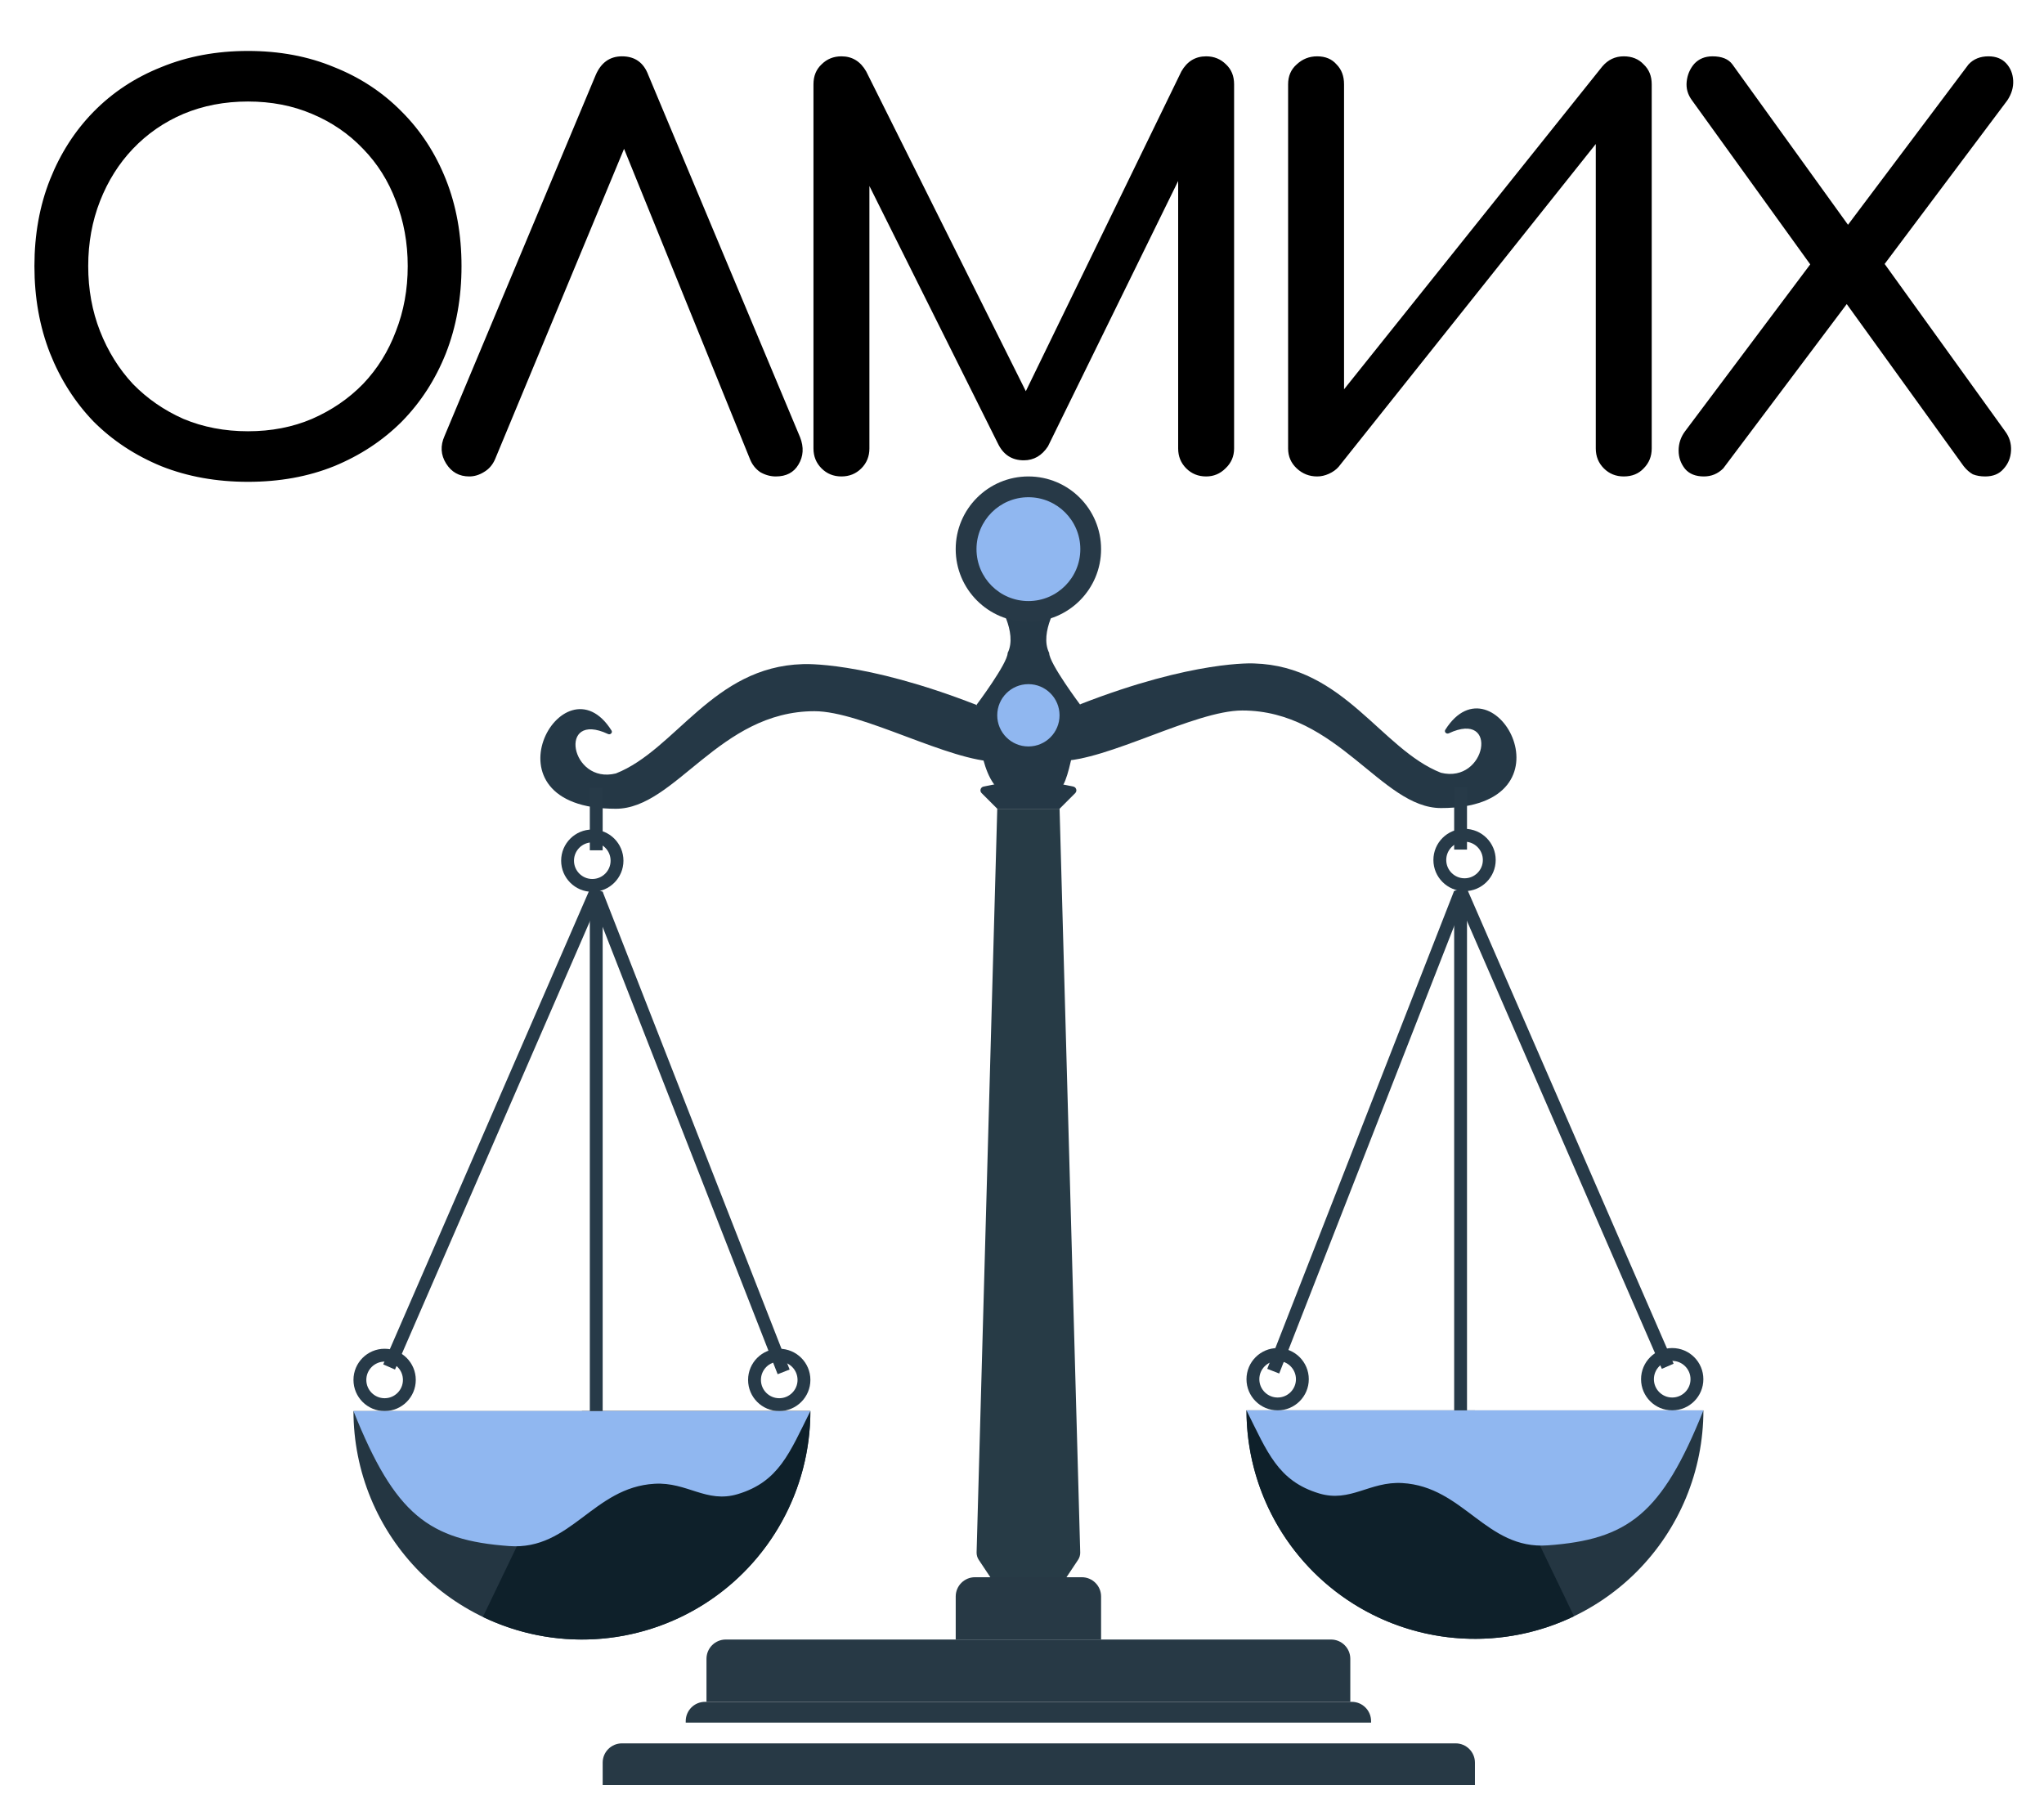
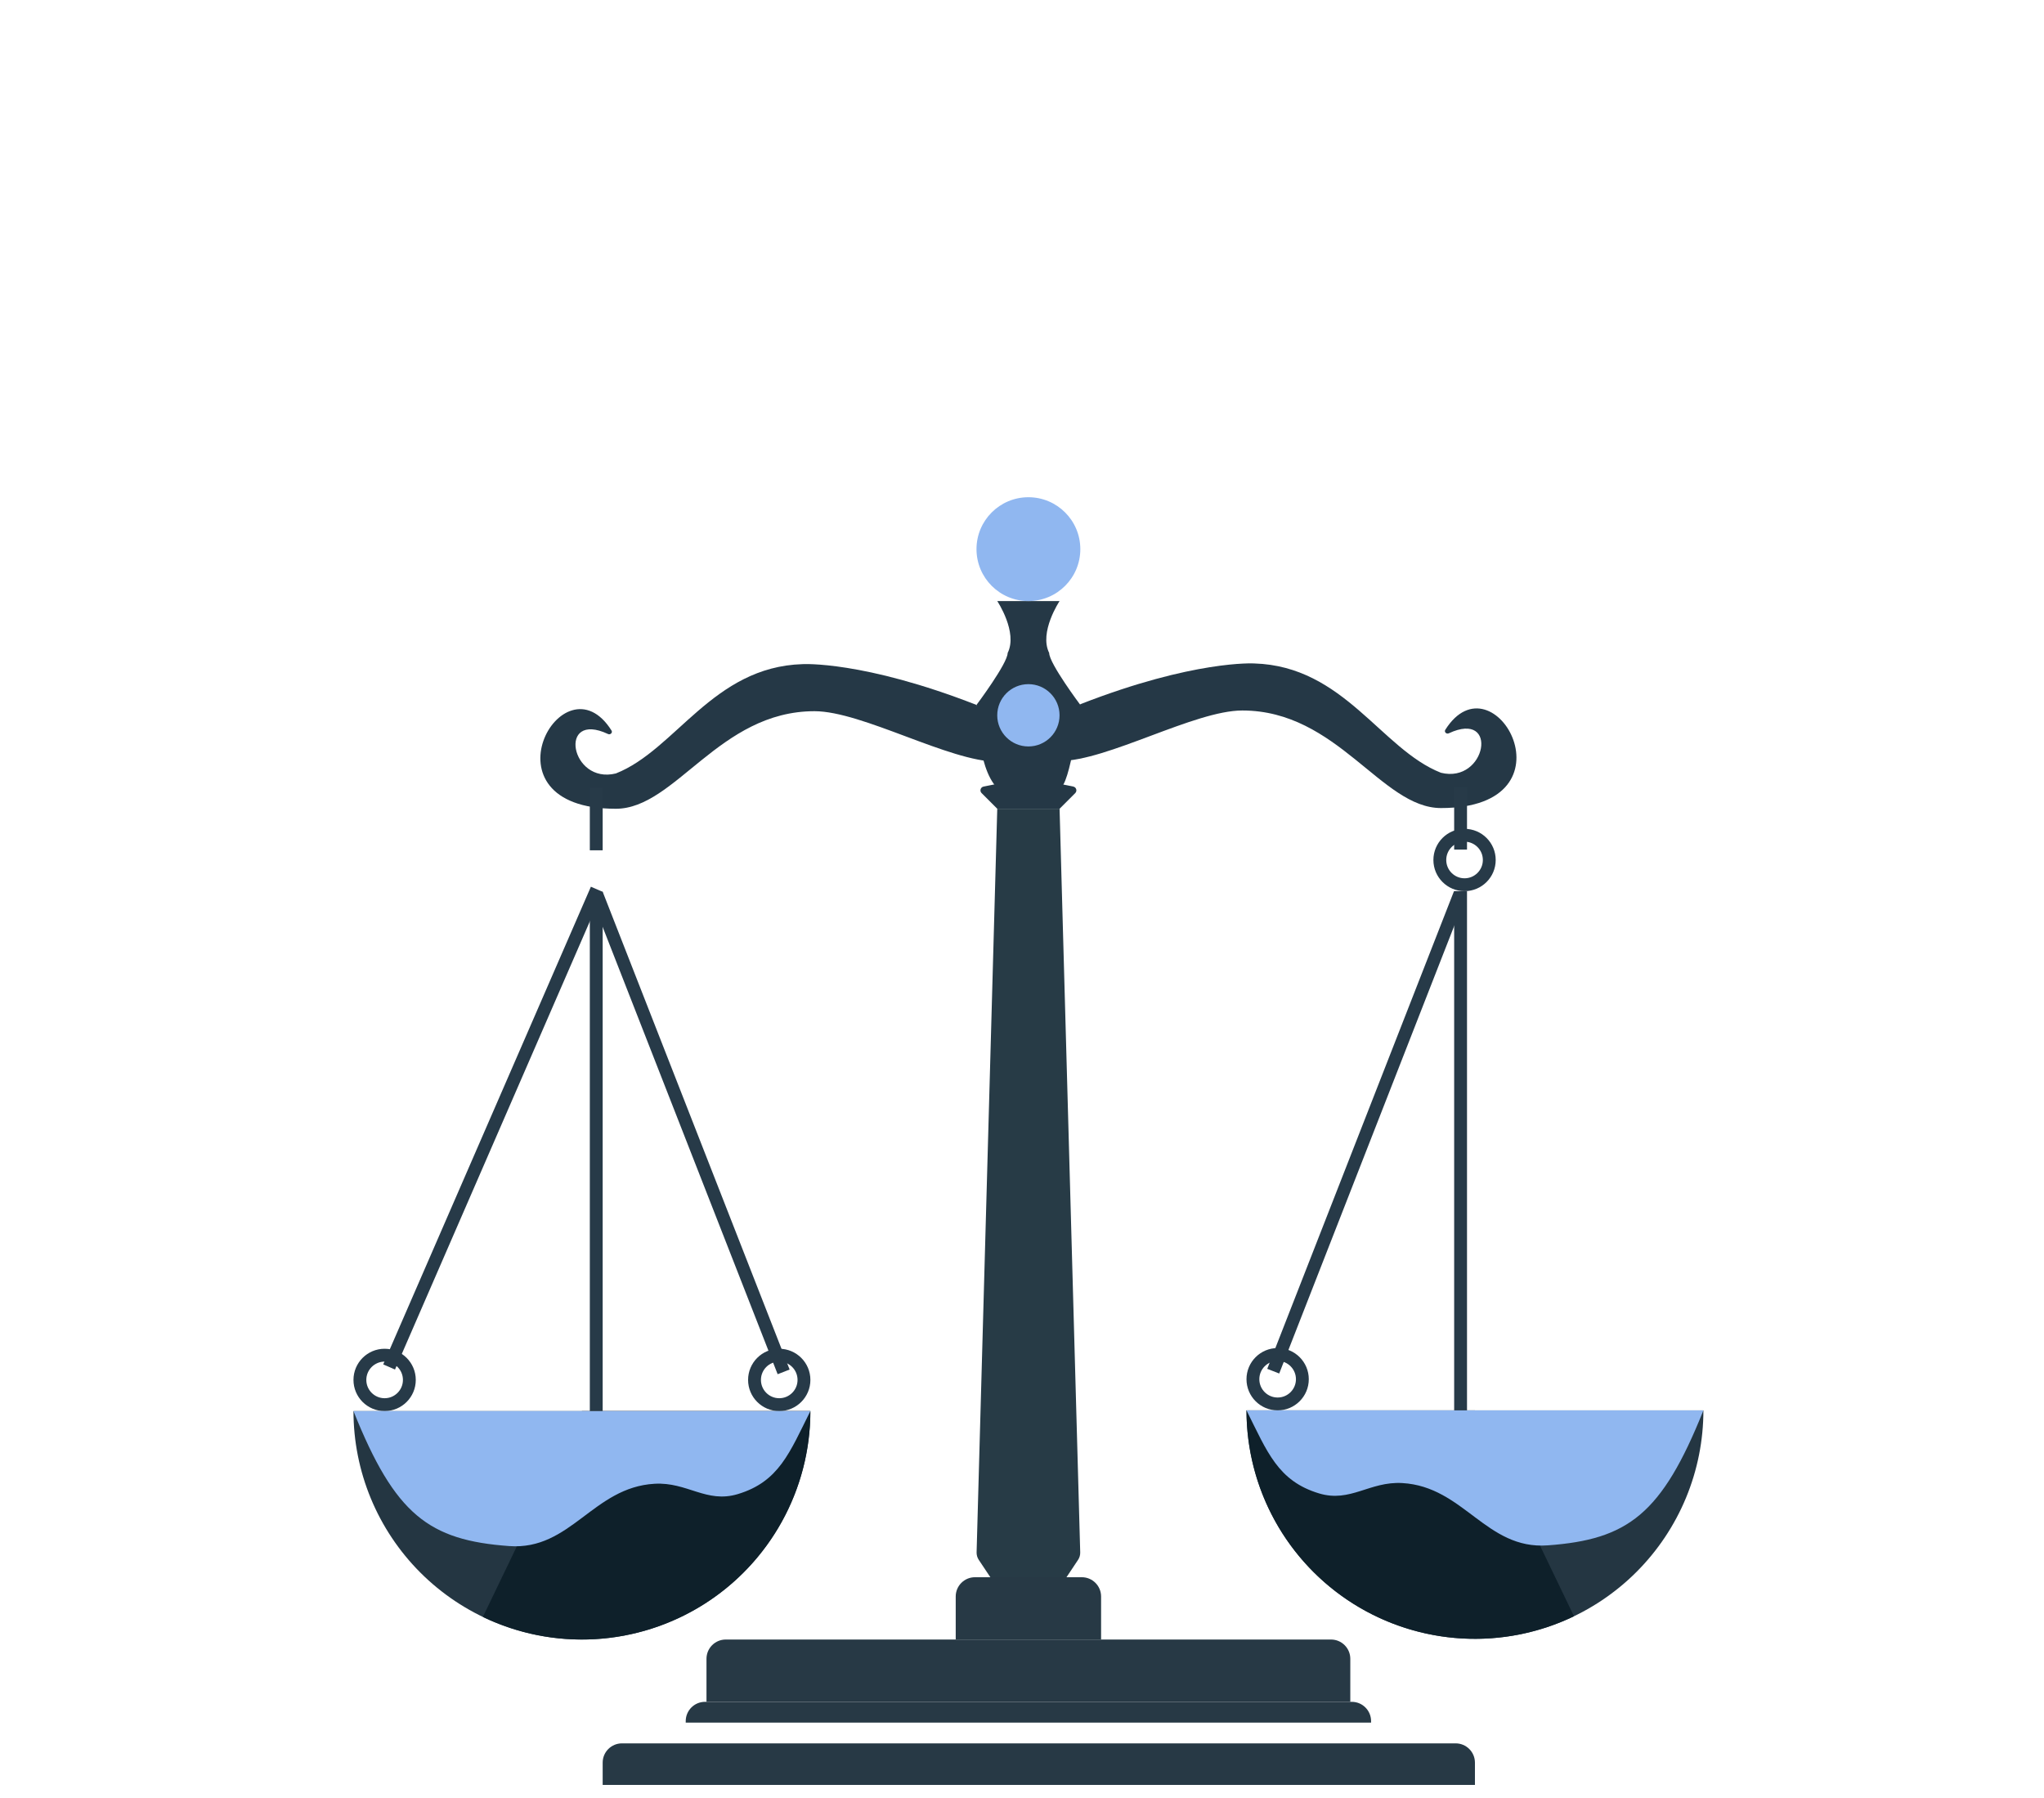
<svg xmlns="http://www.w3.org/2000/svg" width="133" height="117" viewBox="0 0 133 117" fill="none">
  <path d="M63.87 51.602C63.729 51.46 63.802 51.218 63.999 51.178L66.917 50.595L69.836 51.178C70.033 51.218 70.106 51.46 69.965 51.602L68.945 52.622H64.89L63.87 51.602Z" fill="#253846" />
  <path d="M64.89 39.108C66.242 39.108 68.945 39.108 68.945 39.108C68.945 39.108 67.593 41.135 68.269 42.486C68.269 43.162 70.296 45.865 70.296 45.865C70.296 45.865 69.62 51.27 68.945 51.27H64.89C63.539 49.919 63.539 45.865 63.539 45.865C63.539 45.865 65.566 43.162 65.566 42.486C66.242 41.135 64.89 39.108 64.89 39.108Z" fill="#253846" />
  <path d="M52.999 46.274C56.103 46.274 61.789 49.56 64.89 49.56L63.538 45.865C56.143 42.978 52.224 43.212 52.224 43.212C46.379 43.387 43.966 48.794 40.072 50.325C37.112 51.055 36.27 46.215 39.563 47.758C39.714 47.829 39.879 47.671 39.79 47.53C36.632 42.529 31.039 52.622 40.071 52.622C43.949 52.622 46.794 46.274 52.999 46.274Z" fill="#253846" />
  <path d="M80.834 46.228C77.73 46.228 72.044 49.515 68.943 49.515L70.294 45.82C77.69 42.933 81.609 43.167 81.609 43.167C87.454 43.342 89.867 48.749 93.761 50.28C96.721 51.01 97.563 46.17 94.27 47.713C94.119 47.784 93.954 47.626 94.043 47.484C97.201 42.484 102.794 52.576 93.763 52.576C89.884 52.576 87.039 46.228 80.834 46.228Z" fill="#253846" />
-   <circle cx="38.54" cy="56" r="1.609" stroke="#273A48" stroke-width="0.836" />
  <circle cx="25.027" cy="89.784" r="1.609" stroke="#273A48" stroke-width="0.836" />
  <circle cx="50.704" cy="89.784" r="1.609" stroke="#273A48" stroke-width="0.836" />
  <line x1="38.797" y1="55.325" x2="38.797" y2="51.27" stroke="#273A48" stroke-width="0.836" />
  <path d="M52.73 91.811C52.73 93.763 52.345 95.696 51.598 97.499C50.851 99.303 49.756 100.942 48.376 102.322C46.996 103.702 45.357 104.797 43.553 105.544C41.75 106.291 39.817 106.676 37.865 106.676C35.913 106.676 33.98 106.291 32.176 105.544C30.373 104.797 28.734 103.702 27.354 102.322C25.974 100.942 24.878 99.303 24.131 97.499C23.384 95.696 23 93.763 23 91.811L37.865 91.811H52.73Z" fill="#243642" />
  <path d="M52.73 91.811C52.73 94.326 52.092 96.799 50.876 99C49.659 101.201 47.905 103.058 45.776 104.396C43.647 105.734 41.213 106.51 38.703 106.652C36.192 106.794 33.686 106.296 31.42 105.206L37.865 91.811H52.73Z" fill="#0E202A" />
  <path d="M42.595 96.541C38.582 96.77 37.144 100.885 33.135 100.595C27.911 100.216 25.703 98.568 23 91.811H52.73C51.378 94.514 50.687 96.412 48 97.216C45.962 97.827 44.718 96.419 42.595 96.541Z" fill="#90B7F0" />
  <line x1="25.319" y1="88.942" x2="38.832" y2="57.861" stroke="#273A48" stroke-width="0.836" />
  <line x1="50.99" y1="89.261" x2="38.828" y2="58.179" stroke="#273A48" stroke-width="0.836" />
  <line x1="38.797" y1="91.811" x2="38.797" y2="58.027" stroke="#273A48" stroke-width="0.836" />
  <circle cx="2.027" cy="2.027" r="1.609" transform="matrix(-1 0 0 1 97.323 53.928)" stroke="#273A48" stroke-width="0.836" />
-   <circle cx="2.027" cy="2.027" r="1.609" transform="matrix(-1 0 0 1 110.835 87.711)" stroke="#273A48" stroke-width="0.836" />
  <circle cx="2.027" cy="2.027" r="1.609" transform="matrix(-1 0 0 1 85.161 87.711)" stroke="#273A48" stroke-width="0.836" />
  <line y1="-0.418" x2="4.054" y2="-0.418" transform="matrix(2.18561e-08 -1 -1 -2.18561e-08 94.62 55.279)" stroke="#273A48" stroke-width="0.836" />
  <path d="M81.108 91.766C81.108 93.718 81.493 95.651 82.24 97.454C82.987 99.258 84.082 100.896 85.462 102.277C86.842 103.657 88.481 104.752 90.284 105.499C92.088 106.246 94.021 106.63 95.973 106.63C97.925 106.63 99.858 106.246 101.662 105.499C103.465 104.752 105.104 103.657 106.484 102.277C107.864 100.896 108.959 99.258 109.706 97.454C110.453 95.651 110.838 93.718 110.838 91.766L95.973 91.766H81.108Z" fill="#243642" />
  <path d="M81.108 91.766C81.108 94.28 81.746 96.754 82.962 98.955C84.178 101.156 85.933 103.012 88.062 104.351C90.191 105.689 92.625 106.465 95.135 106.607C97.646 106.749 100.152 106.251 102.418 105.161L95.973 91.766H81.108Z" fill="#0E202A" />
  <path d="M91.243 96.495C95.256 96.725 96.694 100.84 100.703 100.549C105.927 100.171 108.135 98.522 110.838 91.766H81.108C82.46 94.468 83.151 96.366 85.838 97.171C87.876 97.781 89.119 96.374 91.243 96.495Z" fill="#90B7F0" />
-   <line y1="-0.418" x2="33.892" y2="-0.418" transform="matrix(-0.399 -0.917 -0.917 0.399 108.133 89.063)" stroke="#273A48" stroke-width="0.836" />
  <line y1="-0.418" x2="33.376" y2="-0.418" transform="matrix(0.364 -0.931 -0.931 -0.364 82.458 89.063)" stroke="#273A48" stroke-width="0.836" />
  <line y1="-0.418" x2="33.784" y2="-0.418" transform="matrix(-4.02145e-08 -1 -1 4.02145e-08 94.62 91.766)" stroke="#273A48" stroke-width="0.836" />
-   <circle cx="66.916" cy="35.73" r="4.73" fill="#273947" />
  <circle cx="66.917" cy="35.73" r="3.378" fill="#90B7F0" />
  <circle cx="66.916" cy="46.541" r="2.027" fill="#90B7F0" />
  <path d="M63.546 101.005L64.89 52.622H68.945L70.288 101.005C70.293 101.178 70.244 101.348 70.148 101.492L68.945 103.297H64.89L63.687 101.492C63.591 101.348 63.542 101.178 63.546 101.005Z" fill="#273B46" />
  <path d="M62.187 103.875C62.187 103.183 62.748 102.622 63.44 102.622H70.392C71.085 102.622 71.646 103.183 71.646 103.875V106.676H62.187V103.875Z" fill="#273945" />
  <path d="M45.97 107.93C45.97 107.237 46.531 106.676 47.224 106.676H86.608C87.3 106.676 87.862 107.237 87.862 107.93V110.73H45.97V107.93Z" fill="#273945" />
  <path d="M44.619 111.984C44.619 111.291 45.181 110.73 45.873 110.73H87.96C88.652 110.73 89.214 111.291 89.214 111.984V112.081H44.619V111.984Z" fill="#273945" />
  <path d="M39.215 114.686C39.215 113.994 39.776 113.432 40.469 113.432H94.718C95.41 113.432 95.972 113.994 95.972 114.686V116.135H39.215V114.686Z" fill="#273945" />
-   <path d="M16.135 31.35C14.082 31.35 12.203 31.012 10.5 30.335C8.797 29.635 7.327 28.667 6.09 27.43C4.877 26.17 3.932 24.688 3.255 22.985C2.578 21.258 2.24 19.368 2.24 17.315C2.24 15.262 2.578 13.383 3.255 11.68C3.932 9.977 4.877 8.507 6.09 7.27C7.327 6.01 8.797 5.042 10.5 4.365C12.203 3.665 14.082 3.315 16.135 3.315C18.188 3.315 20.055 3.665 21.735 4.365C23.438 5.042 24.908 6.01 26.145 7.27C27.382 8.507 28.338 9.977 29.015 11.68C29.692 13.383 30.03 15.262 30.03 17.315C30.03 19.368 29.692 21.258 29.015 22.985C28.338 24.688 27.382 26.17 26.145 27.43C24.908 28.667 23.438 29.635 21.735 30.335C20.055 31.012 18.188 31.35 16.135 31.35ZM16.135 28.06C17.652 28.06 19.04 27.792 20.3 27.255C21.583 26.695 22.692 25.937 23.625 24.98C24.558 24 25.27 22.857 25.76 21.55C26.273 20.243 26.53 18.832 26.53 17.315C26.53 15.798 26.273 14.387 25.76 13.08C25.27 11.773 24.558 10.642 23.625 9.685C22.692 8.705 21.583 7.947 20.3 7.41C19.04 6.873 17.652 6.605 16.135 6.605C14.618 6.605 13.218 6.873 11.935 7.41C10.675 7.947 9.578 8.705 8.645 9.685C7.735 10.642 7.023 11.773 6.51 13.08C5.997 14.387 5.74 15.798 5.74 17.315C5.74 18.832 5.997 20.243 6.51 21.55C7.023 22.857 7.735 24 8.645 24.98C9.578 25.937 10.675 26.695 11.935 27.255C13.218 27.792 14.618 28.06 16.135 28.06ZM30.533 31C29.88 31 29.378 30.72 29.028 30.16C28.678 29.6 28.643 29.005 28.923 28.375L38.758 4.89C39.108 4.073 39.679 3.665 40.473 3.665C41.313 3.665 41.885 4.073 42.188 4.89L52.058 28.445C52.315 29.098 52.279 29.693 51.953 30.23C51.65 30.743 51.16 31 50.483 31C50.133 31 49.794 30.907 49.468 30.72C49.164 30.51 48.943 30.23 48.803 29.88L40.053 8.32H41.173L32.213 29.88C32.05 30.253 31.805 30.533 31.478 30.72C31.174 30.907 30.86 31 30.533 31ZM54.751 31C54.237 31 53.806 30.825 53.456 30.475C53.106 30.125 52.931 29.693 52.931 29.18V5.485C52.931 4.948 53.106 4.517 53.456 4.19C53.806 3.84 54.237 3.665 54.751 3.665C55.451 3.665 55.987 3.992 56.361 4.645L67.316 26.59H66.196L76.871 4.645C77.244 3.992 77.781 3.665 78.481 3.665C78.994 3.665 79.426 3.84 79.776 4.19C80.126 4.517 80.301 4.948 80.301 5.485V29.18C80.301 29.693 80.114 30.125 79.741 30.475C79.391 30.825 78.971 31 78.481 31C77.967 31 77.536 30.825 77.186 30.475C76.836 30.125 76.661 29.693 76.661 29.18V10.525L77.361 10.35L68.191 29.04C67.794 29.647 67.269 29.95 66.616 29.95C65.846 29.95 65.286 29.588 64.936 28.865L55.871 10.7L56.571 10.525V29.18C56.571 29.693 56.396 30.125 56.046 30.475C55.696 30.825 55.264 31 54.751 31ZM85.705 31C85.192 31 84.749 30.825 84.375 30.475C84.002 30.125 83.815 29.693 83.815 29.18V5.485C83.815 4.948 84.002 4.517 84.375 4.19C84.749 3.84 85.192 3.665 85.705 3.665C86.242 3.665 86.662 3.84 86.965 4.19C87.292 4.517 87.455 4.948 87.455 5.485V25.33L104.255 4.33C104.629 3.887 105.095 3.665 105.655 3.665C106.192 3.665 106.624 3.84 106.95 4.19C107.3 4.517 107.475 4.948 107.475 5.485V29.18C107.475 29.693 107.3 30.125 106.95 30.475C106.624 30.825 106.192 31 105.655 31C105.142 31 104.71 30.825 104.36 30.475C104.01 30.125 103.835 29.693 103.835 29.18V9.37L87.105 30.37C86.942 30.557 86.732 30.708 86.475 30.825C86.219 30.942 85.962 31 85.705 31ZM110.87 31C110.333 31 109.925 30.837 109.645 30.51C109.365 30.16 109.225 29.763 109.225 29.32C109.225 28.853 109.365 28.433 109.645 28.06L118.465 16.3L120.04 14.9L128.09 4.19C128.416 3.84 128.848 3.665 129.385 3.665C129.875 3.665 130.26 3.817 130.54 4.12C130.82 4.423 130.971 4.797 130.995 5.24C131.018 5.683 130.89 6.115 130.61 6.535L122.105 17.875L120.6 19.205L112.13 30.475C111.78 30.825 111.36 31 110.87 31ZM129.175 31C128.871 31 128.603 30.953 128.37 30.86C128.16 30.743 127.961 30.568 127.775 30.335L119.62 19.03L118.325 17.945L110.1 6.535C109.82 6.162 109.703 5.753 109.75 5.31C109.796 4.867 109.96 4.482 110.24 4.155C110.543 3.828 110.94 3.665 111.43 3.665C112.036 3.665 112.468 3.84 112.725 4.19L120.495 14.97L121.825 16.055L130.47 28.06C130.75 28.433 130.878 28.853 130.855 29.32C130.831 29.787 130.668 30.183 130.365 30.51C130.085 30.837 129.688 31 129.175 31Z" fill="black" />
</svg>